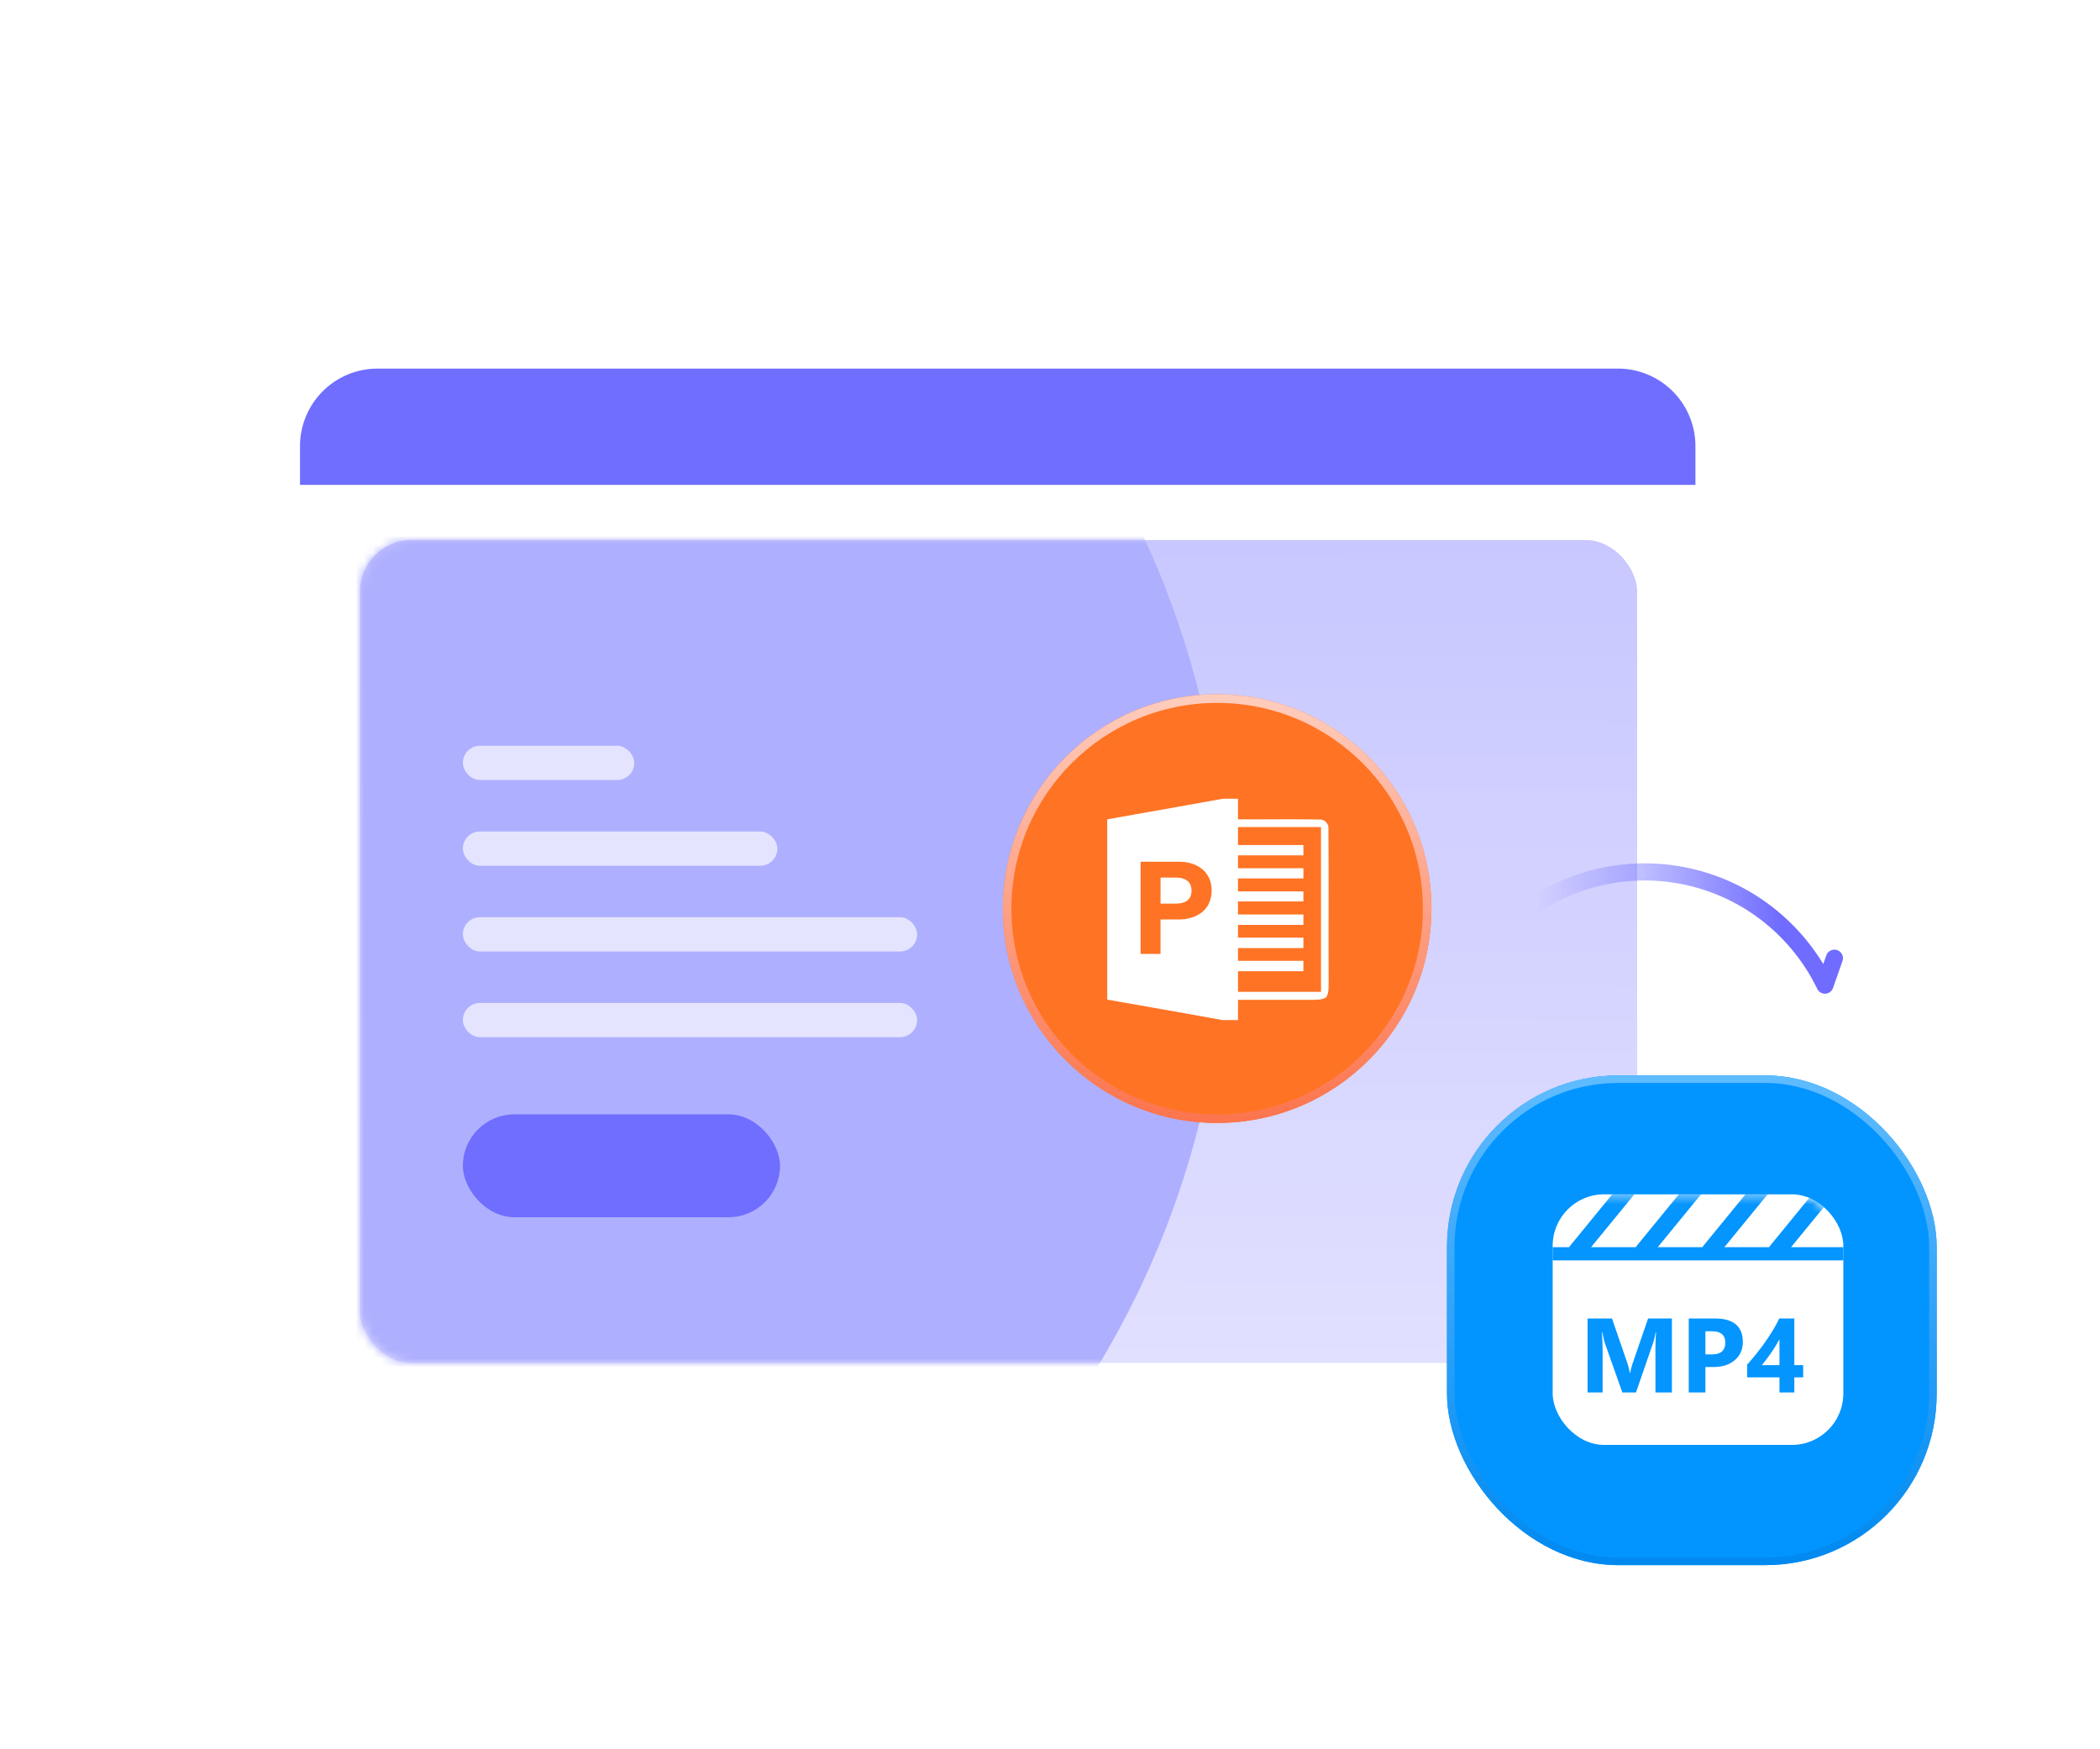
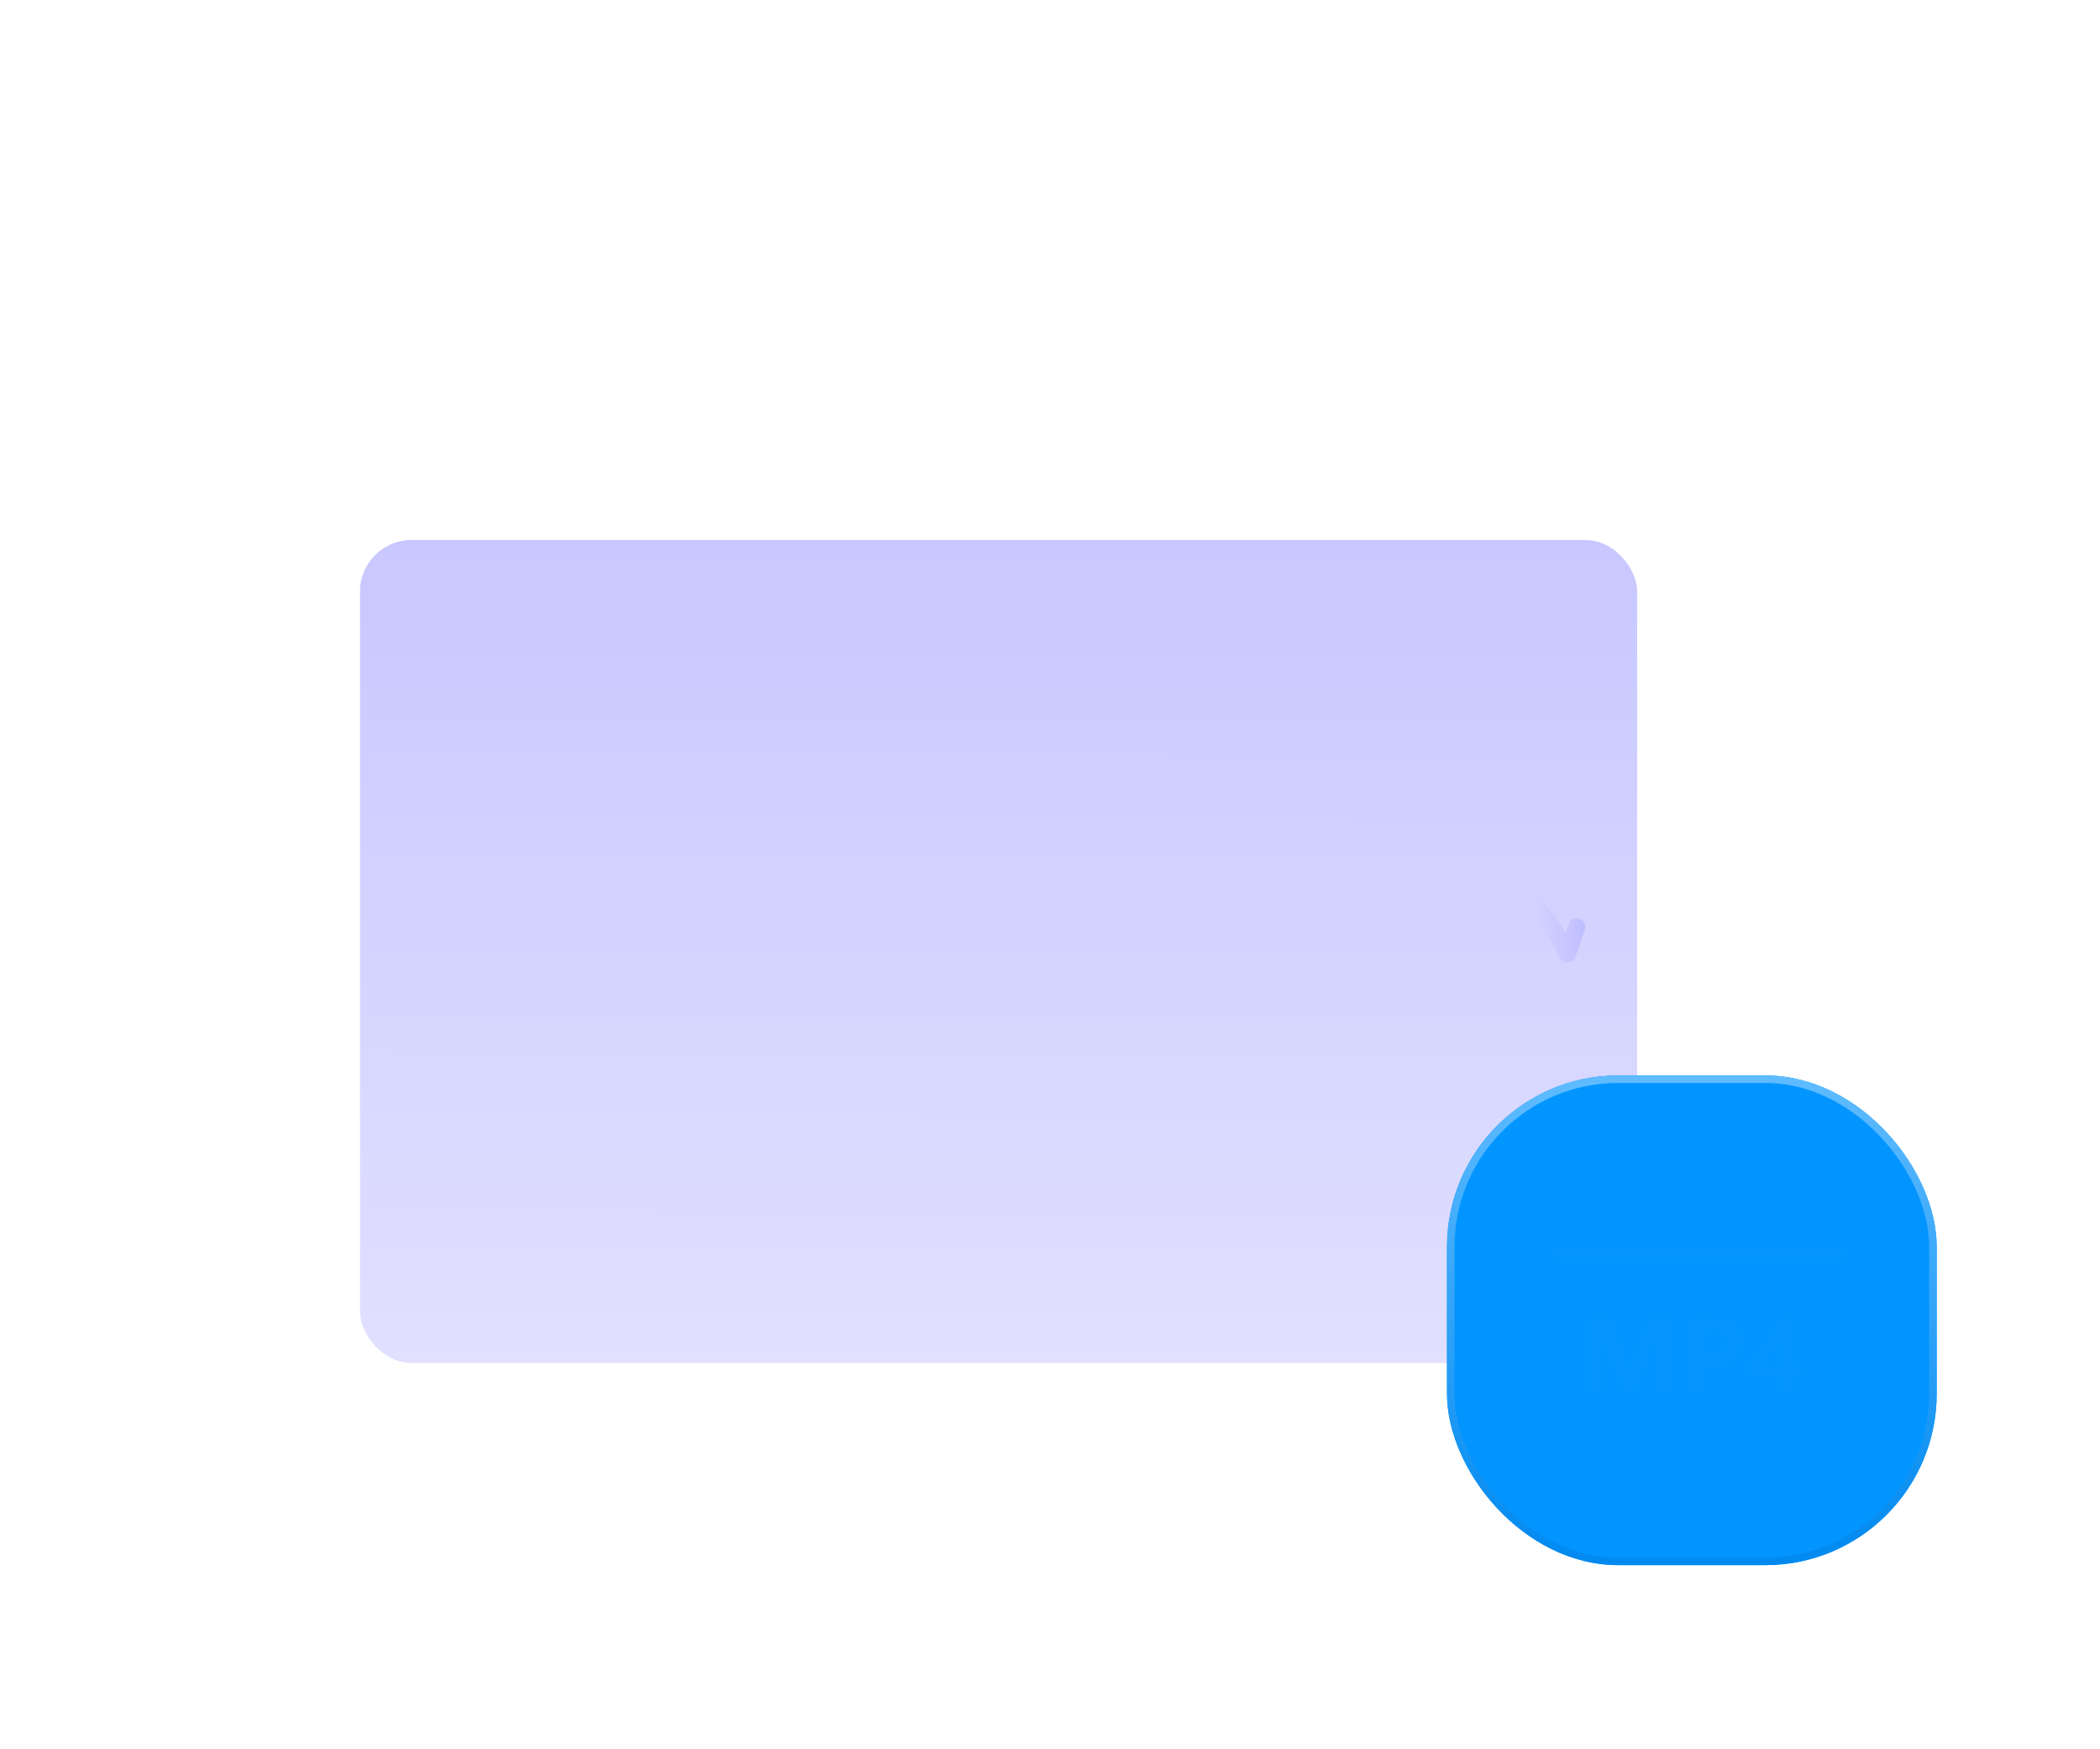
<svg xmlns="http://www.w3.org/2000/svg" width="245" height="204" fill="none">
  <g filter="url(#a)">
    <rect x="35" y="43" width="162.8" height="125.115" rx="9.044" fill="#fff" />
  </g>
  <rect x="42" y="63" width="149" height="96" rx="6" fill="url(#b)" />
  <mask id="d" style="mask-type:alpha" maskUnits="userSpaceOnUse" x="42" y="63" width="149" height="96">
-     <rect x="42" y="63" width="149" height="96" rx="6" fill="url(#c)" />
-   </mask>
+     </mask>
  <g mask="url(#d)">
    <circle cx="40" cy="106" r="103" fill="#AFAFFF" />
    <g filter="url(#e)">
      <circle cx="142" cy="106" r="25" fill="#FF7324" />
    </g>
    <circle cx="142" cy="106" r="24.5" stroke="url(#f)" />
    <path d="M137.222 102.377h-1.824v3.037h1.775c1.077 0 1.837-.414 1.837-1.513 0-1.109-.802-1.524-1.788-1.524Z" fill="#fff" />
    <path d="M154.981 96.755a1.02 1.02 0 0 0-1.133-1.148c-3.135-.061-6.274 0-9.415-.028v-2.403h-1.756c-4.499.82-9.002 1.604-13.501 2.41v21.023c4.478.802 8.956 1.568 13.434 2.391h1.823v-2.361h8.81c.502-.03 1.055 0 1.483-.303.344-.544.255-1.215.285-1.823-.03-5.909.022-11.839-.03-17.758Zm-17.517 10.51h-2.068v4.017h-2.327v-10.756h4.449c2.286 0 3.837 1.286 3.837 3.331 0 2.336-1.769 3.408-3.891 3.408Zm16.654 8.442h-9.685v-2.404h7.631v-1.215h-7.631V110.6h7.631v-1.216h-7.631v-1.488h7.631v-1.216h-7.631v-1.518h7.631v-1.17h-7.631v-1.519h7.631v-1.185h-7.631v-1.504h7.631v-1.2h-7.631v-2.102h9.685v19.225Z" fill="#fff" />
    <rect x="54" y="97" width="36.692" height="4" rx="2" fill="#E4E4FF" />
    <rect x="54" y="87" width="20" height="4" rx="2" fill="#E4E4FF" />
    <rect x="54" y="107" width="53" height="4" rx="2" fill="#E4E4FF" />
    <rect x="54" y="117" width="53" height="4" rx="2" fill="#E4E4FF" />
    <rect x="54" y="130" width="37" height="12" rx="6" fill="#706EFF" />
  </g>
-   <path d="M35 52.044A9.044 9.044 0 0 1 44.044 43h144.712a9.044 9.044 0 0 1 9.044 9.044v4.523H35v-4.523Z" fill="#706EFF" />
  <g filter="url(#g)">
    <rect x="168.816" y="125.456" width="57.131" height="57.131" rx="20" fill="#0395FF" />
  </g>
  <rect x="169.255" y="125.895" width="56.253" height="56.253" rx="19.561" stroke="url(#h)" stroke-width=".878" />
  <g filter="url(#i)">
-     <rect x="181.146" y="139.328" width="33.91" height="29.233" rx="6" fill="#fff" />
-   </g>
+     </g>
  <path fill="#0495FF" d="M181.146 145.493h33.91v1.541h-33.91z" />
  <mask id="j" style="mask-type:alpha" maskUnits="userSpaceOnUse" x="181" y="139" width="35" height="30">
-     <rect x="181.145" y="139.328" width="33.91" height="29.233" rx="6" fill="#5754FE" />
-   </mask>
+     </mask>
  <g mask="url(#j)" stroke="#0495FF" stroke-width="2" stroke-linecap="round" stroke-linejoin="round">
    <path d="m190.338 138.158-6.363 7.778M198.116 138.158l-6.363 7.778M205.889 138.158l-6.363 7.778M213.669 138.158l-6.363 7.778" />
  </g>
  <path d="M195.056 162.448h-1.921v-5.166c0-.558.024-1.174.073-1.848h-.049c-.1.53-.19.911-.271 1.144l-2.023 5.87h-1.589l-2.059-5.81c-.056-.157-.147-.558-.271-1.204h-.054c.052.851.078 1.597.078 2.24v4.774h-1.752v-8.634h2.848l1.764 5.118c.14.409.243.821.307 1.234h.036c.108-.477.223-.893.343-1.246l1.764-5.106h2.776v8.634ZM198.964 159.474v2.974h-1.945v-8.634h3.046c2.176 0 3.264.917 3.264 2.752 0 .867-.313 1.569-.94 2.107-.622.534-1.455.801-2.498.801h-.927Zm0-4.167v2.692h.764c1.036 0 1.554-.454 1.554-1.361 0-.887-.518-1.331-1.554-1.331h-.764ZM209.338 153.814v5.443h1.035v1.421h-1.035v1.77h-1.734v-1.77h-3.764v-1.487a30.057 30.057 0 0 0 2.072-2.595c.333-.47.642-.941.927-1.415.289-.478.534-.933.734-1.367h1.765Zm-3.794 5.443h2.06v-3.016c-.141.261-.294.525-.458.794a19.074 19.074 0 0 1-1.066 1.542c-.184.241-.363.467-.536.68Z" fill="#0495FF" />
-   <path d="M179.001 105.617c9.364-6.262 22.168-4.929 30.054 3.641a23.362 23.362 0 0 1 3.856 5.664l1.101-3.137" stroke="url(#k)" stroke-width="2" stroke-linecap="round" stroke-linejoin="round" />
+   <path d="M179.001 105.617a23.362 23.362 0 0 1 3.856 5.664l1.101-3.137" stroke="url(#k)" stroke-width="2" stroke-linecap="round" stroke-linejoin="round" />
  <defs>
    <linearGradient id="b" x1="116.5" y1="63" x2="116.27" y2="159.163" gradientUnits="userSpaceOnUse">
      <stop stop-color="#C8C7FF" />
      <stop offset="1" stop-color="#E1E0FF" />
    </linearGradient>
    <linearGradient id="c" x1="116.5" y1="63" x2="116.27" y2="159.163" gradientUnits="userSpaceOnUse">
      <stop stop-color="#C8C7FF" />
      <stop offset="1" stop-color="#E1E0FF" />
    </linearGradient>
    <linearGradient id="f" x1="142" y1="81" x2="142" y2="131" gradientUnits="userSpaceOnUse">
      <stop stop-color="#FFCDBD" />
      <stop offset="1" stop-color="#FC744D" />
    </linearGradient>
    <linearGradient id="h" x1="197.382" y1="125.456" x2="197.382" y2="182.587" gradientUnits="userSpaceOnUse">
      <stop stop-color="#60BCFF" />
      <stop offset="1" stop-color="#0089F0" />
    </linearGradient>
    <linearGradient id="k" x1="207.735" y1="104.733" x2="178.894" y2="105.543" gradientUnits="userSpaceOnUse">
      <stop stop-color="#6F6CFF" />
      <stop offset="1" stop-color="#6E6BFF" stop-opacity="0" />
    </linearGradient>
    <filter id="a" x="19.926" y="33.956" width="192.948" height="155.263" filterUnits="userSpaceOnUse" color-interpolation-filters="sRGB">
      <feFlood flood-opacity="0" result="BackgroundImageFix" />
      <feColorMatrix in="SourceAlpha" values="0 0 0 0 0 0 0 0 0 0 0 0 0 0 0 0 0 0 127 0" result="hardAlpha" />
      <feOffset dy="6.03" />
      <feGaussianBlur stdDeviation="7.537" />
      <feColorMatrix values="0 0 0 0 0.597 0 0 0 0 0.659 0 0 0 0 0.767 0 0 0 0.3 0" />
      <feBlend in2="BackgroundImageFix" result="effect1_dropShadow_3388_3877" />
      <feBlend in="SourceGraphic" in2="effect1_dropShadow_3388_3877" result="shape" />
    </filter>
    <filter id="e" x="117" y="81" width="50" height="50" filterUnits="userSpaceOnUse" color-interpolation-filters="sRGB">
      <feFlood flood-opacity="0" result="BackgroundImageFix" />
      <feBlend in="SourceGraphic" in2="BackgroundImageFix" result="shape" />
      <feColorMatrix in="SourceAlpha" values="0 0 0 0 0 0 0 0 0 0 0 0 0 0 0 0 0 0 127 0" result="hardAlpha" />
      <feOffset />
      <feGaussianBlur stdDeviation="3.218" />
      <feComposite in2="hardAlpha" operator="arithmetic" k2="-1" k3="1" />
      <feColorMatrix values="0 0 0 0 1 0 0 0 0 0.81 0 0 0 0 0.75 0 0 0 1 0" />
      <feBlend in2="shape" result="effect1_innerShadow_3388_3877" />
    </filter>
    <filter id="g" x="168.816" y="125.456" width="57.131" height="57.131" filterUnits="userSpaceOnUse" color-interpolation-filters="sRGB">
      <feFlood flood-opacity="0" result="BackgroundImageFix" />
      <feBlend in="SourceGraphic" in2="BackgroundImageFix" result="shape" />
      <feColorMatrix in="SourceAlpha" values="0 0 0 0 0 0 0 0 0 0 0 0 0 0 0 0 0 0 127 0" result="hardAlpha" />
      <feOffset />
      <feGaussianBlur stdDeviation="3.27" />
      <feComposite in2="hardAlpha" operator="arithmetic" k2="-1" k3="1" />
      <feColorMatrix values="0 0 0 0 0.531 0 0 0 0 0.691 0 0 0 0 1 0 0 0 1 0" />
      <feBlend in2="shape" result="effect1_innerShadow_3388_3877" />
    </filter>
    <filter id="i" x="181.146" y="139.328" width="33.91" height="29.233" filterUnits="userSpaceOnUse" color-interpolation-filters="sRGB">
      <feFlood flood-opacity="0" result="BackgroundImageFix" />
      <feBlend in="SourceGraphic" in2="BackgroundImageFix" result="shape" />
      <feColorMatrix in="SourceAlpha" values="0 0 0 0 0 0 0 0 0 0 0 0 0 0 0 0 0 0 127 0" result="hardAlpha" />
      <feOffset />
      <feGaussianBlur stdDeviation="2" />
      <feComposite in2="hardAlpha" operator="arithmetic" k2="-1" k3="1" />
      <feColorMatrix values="0 0 0 0 0.725 0 0 0 0 0.868 0 0 0 0 1 0 0 0 1 0" />
      <feBlend in2="shape" result="effect1_innerShadow_3388_3877" />
    </filter>
  </defs>
</svg>